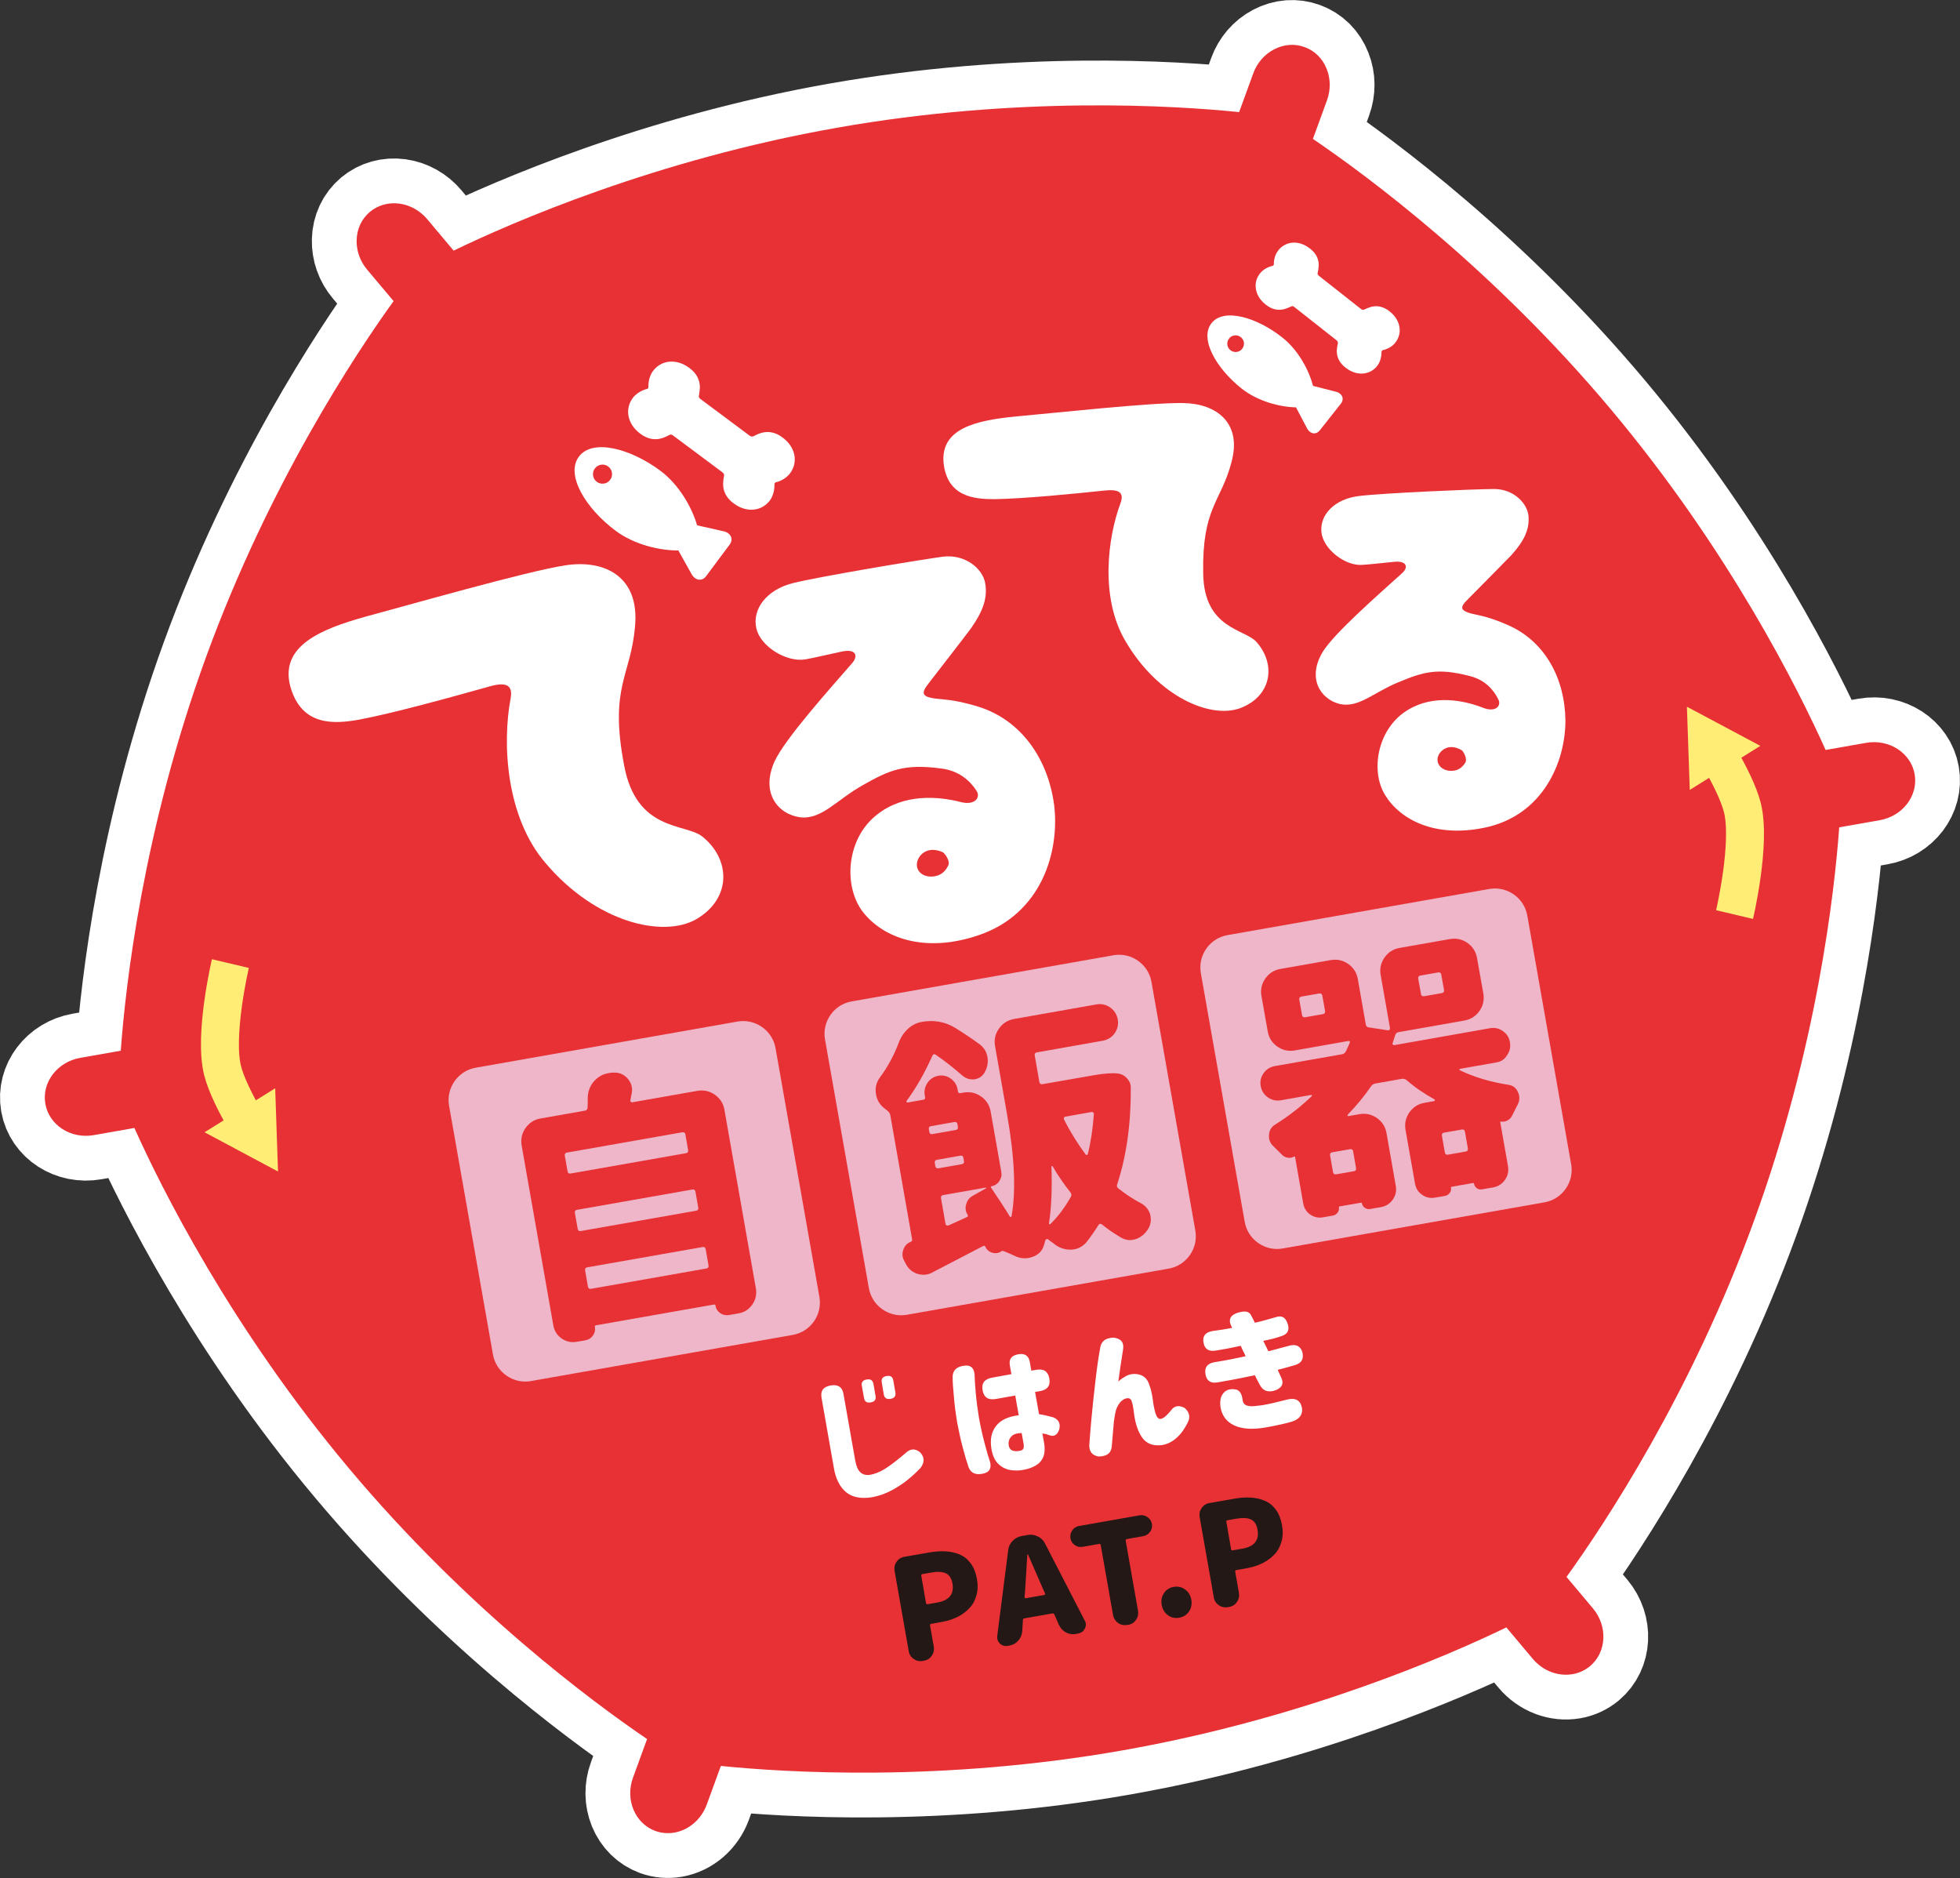
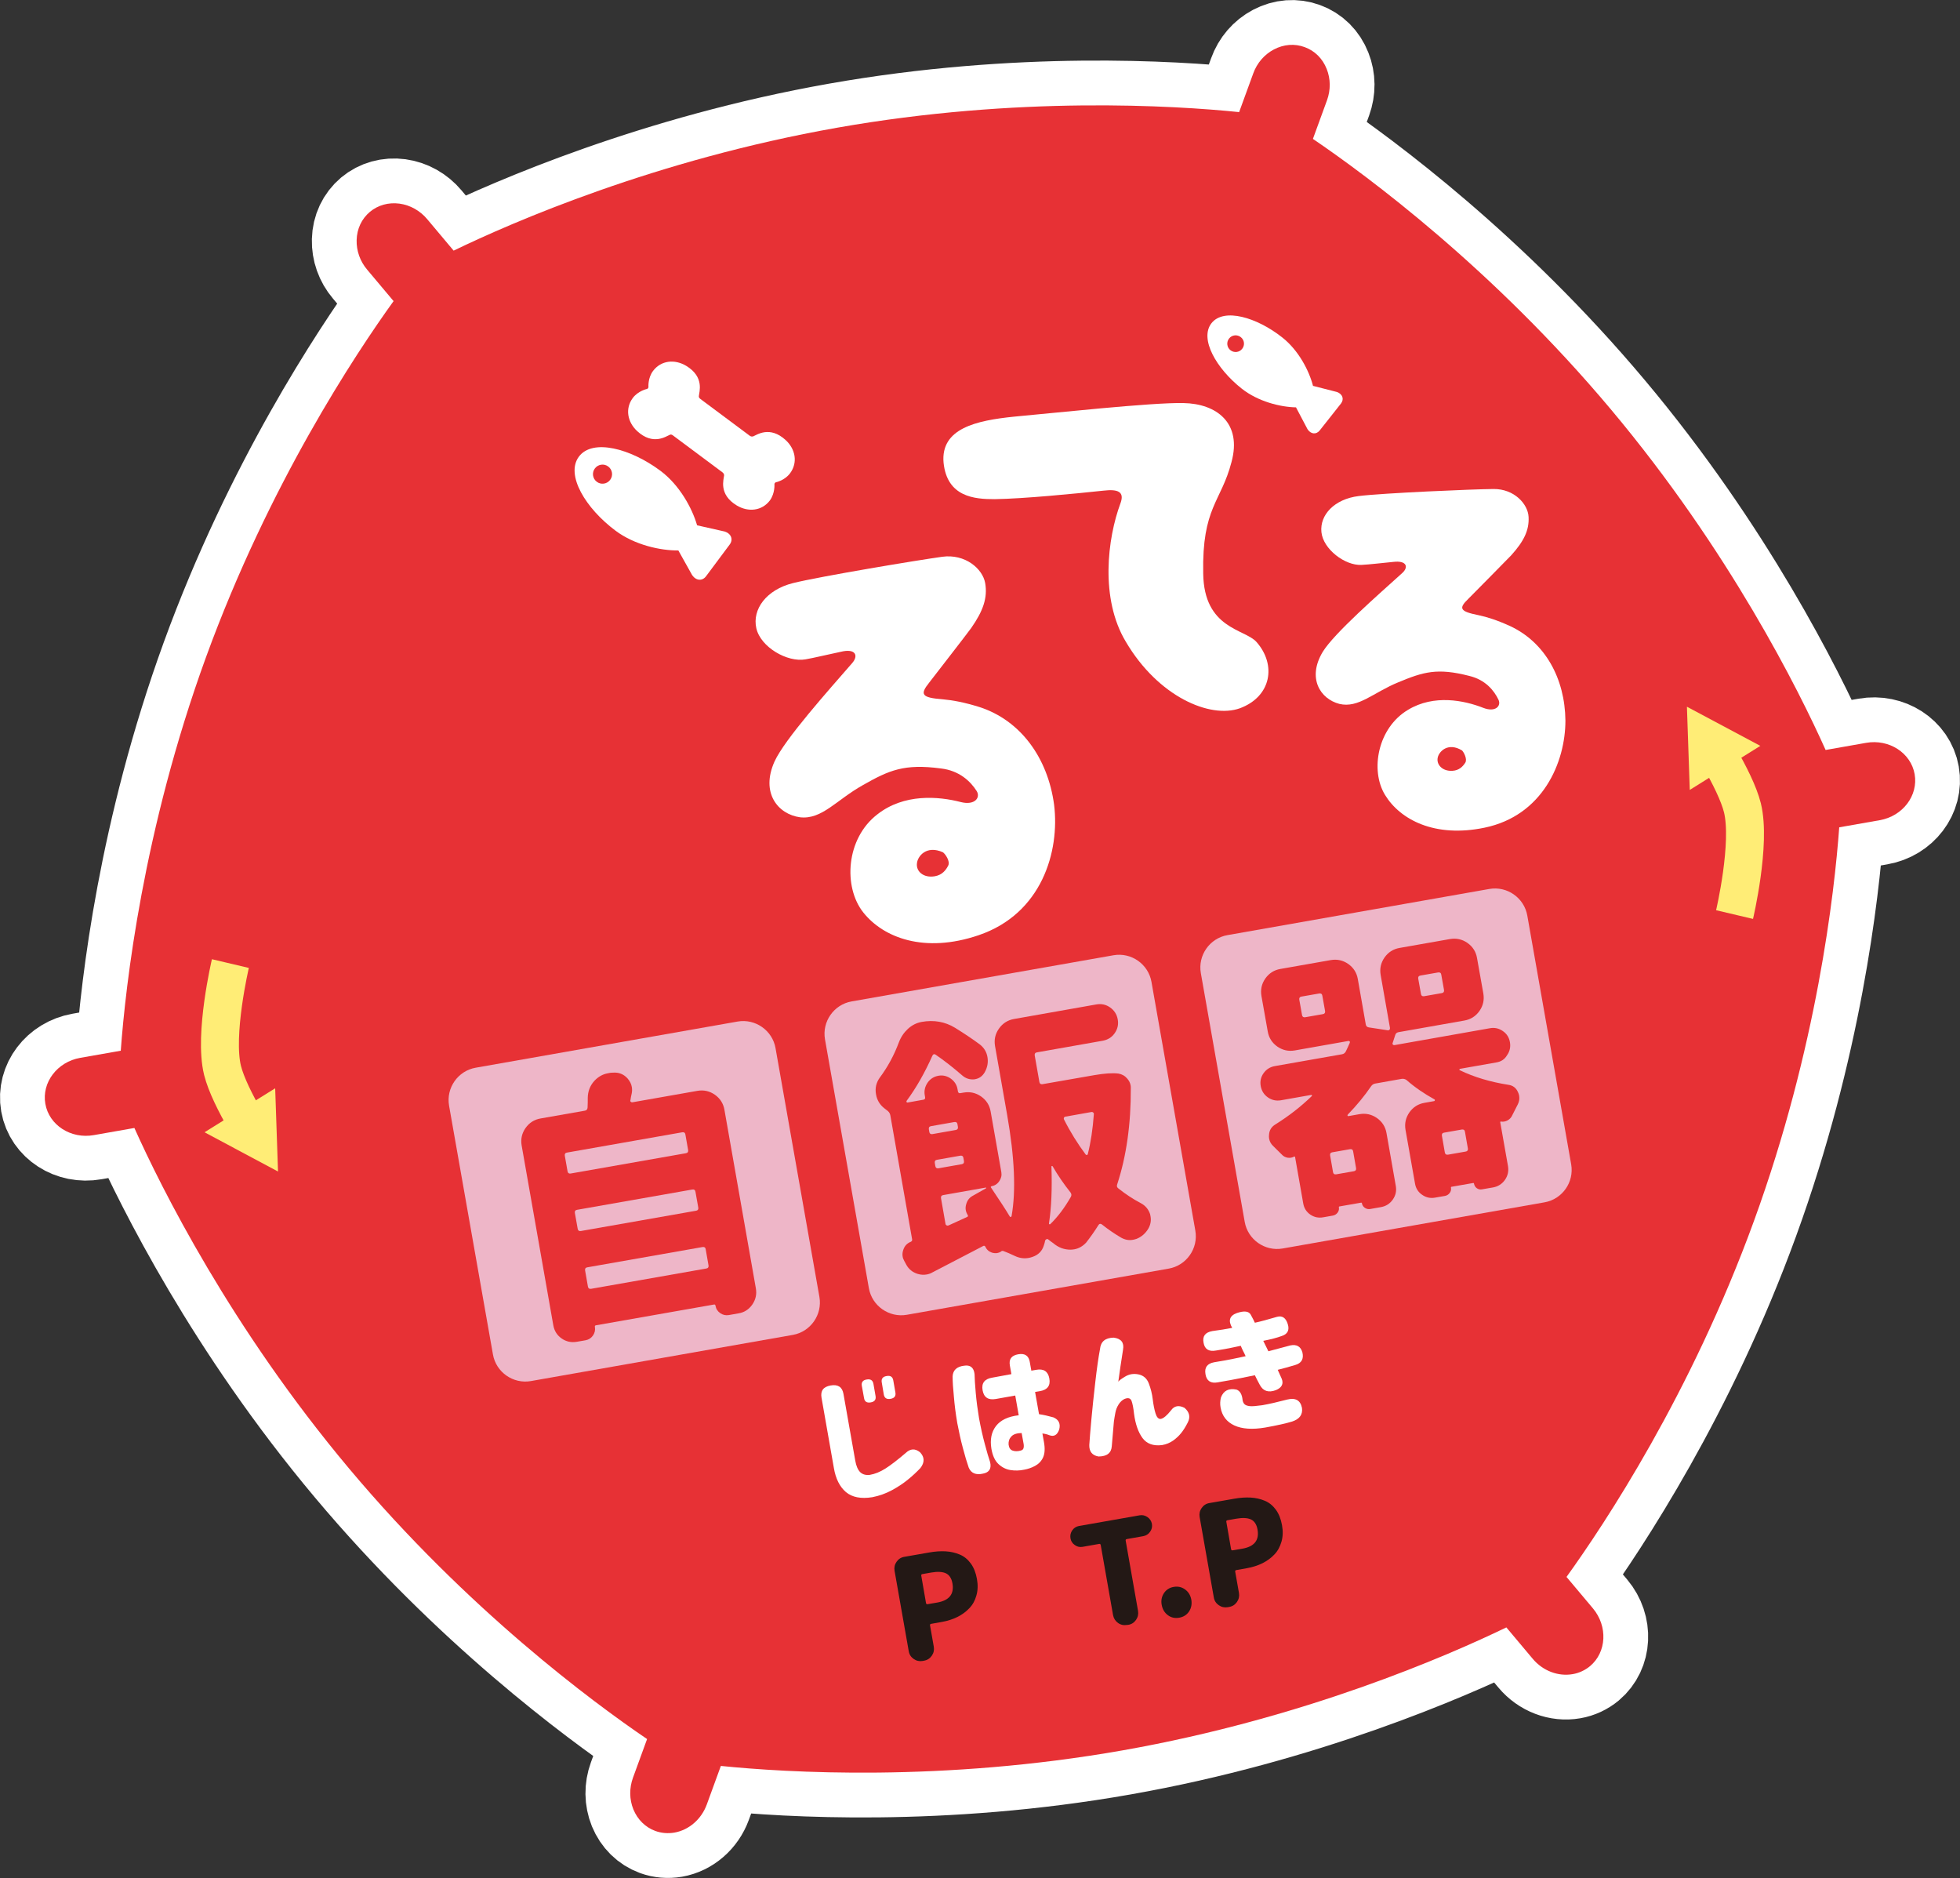
<svg xmlns="http://www.w3.org/2000/svg" enable-background="new 0 0 214.39 205.39" viewBox="0 0 214.39 205.39">
  <rect x="0" y="0" width="214.39" height="205.39" fill="#333333" stroke="none" />
  <path d="m204.12 81.24-4.43.78c-2.92-6.51-10.54-21.82-23.48-37.24-12.94-15.43-26.7-25.58-32.6-29.59l1.54-4.22c.41-1.13.4-2.34-.03-3.42-.45-1.15-1.31-2-2.42-2.4-1.09-.4-2.28-.31-3.36.26-1.04.55-1.85 1.48-2.26 2.63l-1.54 4.22c-7.1-.72-24.16-1.79-43.99 1.71s-35.5 10.33-41.93 13.44l-2.89-3.44c-.78-.93-1.86-1.54-3.03-1.7-1.2-.16-2.35.16-3.24.9-.9.76-1.42 1.85-1.45 3.09-.03 1.16.37 2.31 1.15 3.23l2.89 3.44c-4.17 5.79-13.63 20.03-20.52 38.95s-8.8 35.91-9.32 43.03l-4.43.78c-2.52.44-4.23 2.7-3.82 5.03s2.79 3.87 5.31 3.42l4.43-.78c2.92 6.51 10.54 21.82 23.48 37.24 12.94 15.43 26.7 25.58 32.6 29.59l-1.54 4.22c-.42 1.15-.4 2.38.04 3.47.46 1.12 1.31 1.96 2.4 2.36.66.24 1.38.3 2.09.18 1.59-.28 2.95-1.46 3.54-3.07l1.54-4.22c7.1.72 24.16 1.79 43.99-1.71s35.5-10.33 41.93-13.44l2.89 3.44c1.1 1.31 2.78 1.95 4.37 1.67.7-.12 1.36-.43 1.9-.88 1.81-1.52 1.95-4.35.31-6.31l-2.89-3.44c4.17-5.79 13.63-20.03 20.51-38.95 6.89-18.92 8.8-35.91 9.32-43.03l4.43-.78c2.52-.44 4.23-2.7 3.82-5.03s-2.79-3.87-5.31-3.43z" style="fill:none;stroke:#fff;stroke-width:9.797;stroke-linecap:round;stroke-linejoin:round;stroke-miterlimit:10" />
  <path d="m204.12 81.24-4.43.78c-2.92-6.51-10.54-21.82-23.48-37.24-12.94-15.43-26.7-25.58-32.6-29.59l1.54-4.22c.41-1.13.4-2.34-.03-3.42-.45-1.15-1.31-2-2.42-2.4-1.09-.4-2.28-.31-3.36.26-1.04.55-1.85 1.48-2.26 2.63l-1.54 4.22c-7.1-.72-24.16-1.79-43.99 1.71s-35.5 10.33-41.93 13.44l-2.89-3.44c-.78-.93-1.86-1.54-3.03-1.7-1.2-.16-2.35.16-3.24.9-.9.76-1.42 1.85-1.45 3.09-.03 1.16.37 2.31 1.15 3.23l2.89 3.44c-4.17 5.79-13.63 20.03-20.52 38.95s-8.8 35.91-9.32 43.03l-4.43.78c-2.52.44-4.23 2.7-3.82 5.03s2.79 3.87 5.31 3.42l4.43-.78c2.92 6.51 10.54 21.82 23.48 37.24 12.94 15.43 26.7 25.58 32.6 29.59l-1.54 4.22c-.42 1.15-.4 2.38.04 3.47.46 1.12 1.31 1.96 2.4 2.36.66.24 1.38.3 2.09.18 1.59-.28 2.95-1.46 3.54-3.07l1.54-4.22c7.1.72 24.16 1.79 43.99-1.71s35.5-10.33 41.93-13.44l2.89 3.44c1.1 1.31 2.78 1.95 4.37 1.67.7-.12 1.36-.43 1.9-.88 1.81-1.52 1.95-4.35.31-6.31l-2.89-3.44c4.17-5.79 13.63-20.03 20.51-38.95 6.89-18.92 8.8-35.91 9.32-43.03l4.43-.78c2.52-.44 4.23-2.7 3.82-5.03s-2.79-3.87-5.31-3.43z" fill="#e73135" />
  <path d="m89.63 141.84c.34 1.94-.97 3.81-2.91 4.15l-28.65 5.05c-1.94.34-3.81-.97-4.15-2.91l-4.8-27.21c-.34-1.94.97-3.81 2.91-4.15l28.65-5.05c1.94-.34 3.81.97 4.15 2.91z" fill="#eeb6c8" />
  <path d="m68.96 120.32c-.03.06-.02.12.03.17s.11.07.19.06l7.1-1.25c.7-.12 1.33.02 1.91.42.58.41.93.96 1.05 1.65l3.44 19.54c.11.64-.02 1.22-.39 1.76-.37.53-.87.86-1.49.96l-1.07.19c-.35.06-.66-.01-.95-.21s-.46-.47-.52-.82c-.02-.1-.07-.14-.17-.12l-12.9 2.27c-.1.02-.14.07-.12.17.06.35-.01.66-.21.95-.2.28-.47.46-.82.52l-.93.16c-.62.11-1.18-.01-1.68-.36s-.8-.83-.91-1.45l-3.46-19.65c-.12-.7.02-1.33.42-1.91.41-.58.96-.93 1.65-1.05l4.84-.85c.19-.03.29-.15.3-.35.02-.36.02-.71.02-1.05.01-.72.25-1.34.72-1.86.42-.45.91-.73 1.47-.83.1-.02.2-.04.32-.06l.24-.01c.65-.05 1.18.16 1.61.64.25.29.41.61.46.93.04.23.04.48-.02.75-.05.21-.1.44-.13.69zm6.01 3.75c-.03-.19-.15-.27-.34-.24l-12.61 2.22c-.19.03-.27.15-.24.34l.3 1.71c.03.19.15.27.34.24l12.61-2.22c.19-.03.27-.15.24-.34zm1.1 6.26c-.03-.19-.15-.27-.34-.24l-12.61 2.22c-.19.03-.27.15-.24.34l.31 1.74c.03.19.15.27.34.24l12.61-2.22c.19-.03.27-.15.24-.34zm-11.76 10.38c.03.19.15.27.34.24l12.61-2.22c.19-.03.27-.15.24-.34l-.31-1.77c-.03-.19-.15-.27-.34-.24l-12.61 2.22c-.19.03-.27.15-.24.34z" fill="#e73135" />
  <path d="m130.75 134.59c.34 1.94-.97 3.81-2.91 4.15l-28.65 5.05c-1.94.34-3.81-.97-4.15-2.91l-4.8-27.21c-.34-1.94.97-3.81 2.91-4.15l28.65-5.05c1.94-.34 3.81.97 4.15 2.91z" fill="#eeb6c8" />
  <path d="m119.71 117.58c1.1-.19 1.98-.25 2.63-.17.39.07.71.25.96.55.2.22.32.47.37.74.02.1.02.2.02.29.02 3.94-.48 7.46-1.49 10.54-.07.19-.02.34.14.45.81.64 1.62 1.17 2.44 1.6.51.27.84.67 1.02 1.2.02.1.03.18.05.26.08.44 0 .88-.22 1.29-.32.55-.76.94-1.32 1.16-.13.04-.27.08-.4.1-.43.08-.85 0-1.27-.23-.73-.43-1.44-.91-2.11-1.45-.16-.11-.28-.09-.38.07-.42.67-.87 1.31-1.34 1.91-.37.4-.8.65-1.3.74-.14.02-.27.04-.41.04-.7 0-1.33-.23-1.89-.71-.21-.14-.39-.28-.55-.41-.07-.05-.13-.06-.2-.02-.07.03-.11.08-.14.14-.03.18-.08.36-.14.53-.19.63-.61 1.05-1.27 1.27-.13.04-.26.08-.37.1-.54.1-1.06.02-1.57-.23-.46-.22-.86-.39-1.19-.51-.09-.04-.18-.04-.27.02l-.02.03c-.14.09-.28.14-.42.16-.17.03-.37.01-.58-.05-.34-.12-.58-.34-.71-.65-.06-.09-.13-.12-.22-.08-2.54 1.32-4.39 2.29-5.56 2.89-.2.12-.41.19-.62.23-.33.06-.66.04-1-.06-.57-.18-.99-.52-1.26-1.03l-.22-.41c-.09-.16-.15-.32-.17-.48-.04-.23-.01-.48.08-.73.14-.42.42-.71.83-.87.11-.06.15-.15.13-.26l-2.38-13.54c-.03-.19-.12-.36-.27-.49-.14-.1-.27-.2-.41-.32-.49-.39-.79-.9-.89-1.52-.12-.66.02-1.26.4-1.8.89-1.19 1.58-2.48 2.1-3.87.22-.58.55-1.07.99-1.48.45-.41.95-.66 1.51-.76 1.33-.24 2.55-.02 3.64.64 1.03.64 1.93 1.24 2.71 1.82.46.36.74.81.84 1.38.1.58 0 1.13-.3 1.67-.25.42-.59.67-1.03.75-.04.01-.07.01-.09.02-.51.05-.95-.09-1.33-.42-.99-.86-1.96-1.62-2.91-2.27-.16-.11-.28-.07-.37.12-.83 1.86-1.76 3.5-2.81 4.92-.03.05-.03.09-.01.13.03.05.06.06.1.06l1.74-.31c.15-.03.22-.12.19-.27l-.04-.23c-.08-.48.02-.93.31-1.36.29-.42.69-.67 1.18-.76s.94.02 1.36.31c.41.3.66.69.74 1.17l.04.23c.03.15.12.22.27.19l.35-.06c.7-.12 1.33.02 1.91.42.58.41.93.96 1.05 1.65l1.17 6.64c.06.35-.02.67-.23.98s-.5.49-.84.55c-.04.01-.07.03-.08.06s-.01.06.01.07c.97 1.44 1.66 2.5 2.05 3.16.03.06.07.08.12.07s.08-.04.09-.1c.49-2.74.33-6.41-.48-11.03l-1.33-7.56c-.12-.7.02-1.33.43-1.91s.96-.93 1.65-1.05l8.99-1.59c.56-.1 1.07.01 1.52.33s.73.75.83 1.3-.01 1.05-.33 1.51-.76.73-1.32.83l-7.19 1.27c-.19.03-.27.15-.24.34l.51 2.9c.03.19.15.27.34.24zm-14.98 5.37c-.03-.19-.15-.27-.34-.24l-2.55.45c-.19.03-.27.15-.24.34l.05.29c.03.19.15.27.34.24l2.55-.45c.19-.03.27-.15.24-.34zm.65 3.68c-.03-.19-.15-.27-.34-.24l-2.55.45c-.19.03-.27.15-.24.34l.06.35c.03.19.15.27.34.24l2.55-.45c.19-.03.27-.15.24-.34zm-1.96 7.21c.01.08.05.13.12.17s.14.04.21.01l2.02-.92c.11-.04.14-.12.08-.22-.11-.18-.18-.36-.21-.53-.04-.21-.02-.42.04-.63.11-.42.34-.73.7-.93l1.47-.83c.02-.02.02-.04.02-.06s-.03-.02-.06-.02l-4.64.82c-.19.03-.27.15-.24.34zm11.32-.05c-.01.04 0 .08.05.1.04.02.08.01.11-.03.82-.8 1.56-1.79 2.23-2.96.09-.16.08-.31-.02-.47-.74-.93-1.4-1.89-1.97-2.88-.03-.04-.06-.04-.09-.03-.04.02-.05.04-.04.08.08 2.38 0 4.45-.27 6.19zm4.91-11.95c.01-.06-.02-.12-.07-.17-.06-.05-.12-.07-.17-.06l-2.87.51c-.08.01-.13.05-.16.12-.03.06-.03.12 0 .18.7 1.39 1.5 2.67 2.38 3.85.03.04.07.05.13.04s.09-.04.1-.11c.32-1.25.54-2.71.66-4.36z" fill="#e73135" />
  <path d="m171.86 127.34c.34 1.94-.97 3.81-2.91 4.15l-28.65 5.05c-1.94.34-3.81-.97-4.15-2.91l-4.8-27.21c-.34-1.94.97-3.81 2.91-4.15l28.65-5.05c1.94-.34 3.81.97 4.15 2.91z" fill="#eeb6c8" />
  <path d="m163.68 116.19-3.97.7c-.04.01-.07.03-.08.07s0 .07.04.08c1.57.76 3.35 1.29 5.33 1.6.49.07.84.34 1.04.8.06.13.11.26.13.4.05.31.01.62-.14.92-.21.4-.41.79-.6 1.18-.11.26-.28.45-.51.58s-.47.18-.74.14c-.06-.01-.09.02-.08.07l.85 4.81c.09.54-.02 1.04-.33 1.49-.32.45-.75.73-1.29.83l-1.22.21c-.21.04-.4 0-.57-.12s-.27-.29-.31-.5c-.01-.06-.04-.08-.1-.07l-2.35.41c-.06.01-.08.04-.07.1.04.21-.01.41-.14.58s-.3.28-.51.32l-1.1.19c-.5.09-.97-.01-1.4-.31-.43-.29-.69-.7-.78-1.22l-1.04-5.88c-.12-.7.02-1.33.42-1.91.41-.58.96-.93 1.65-1.05l1.07-.19c.04-.01.06-.04.07-.09s0-.08-.05-.1c-1.12-.62-2.15-1.32-3.06-2.12-.16-.11-.33-.15-.53-.12l-2.87.51c-.19.03-.35.13-.46.29-.73 1.07-1.58 2.1-2.56 3.11-.03.05-.04.09-.02.12.02.04.05.05.11.04l1.19-.21c.7-.12 1.33.02 1.91.42.58.41.93.96 1.05 1.65l1.02 5.8c.09.54-.02 1.03-.34 1.48s-.74.71-1.26.81l-1.19.21c-.21.04-.41 0-.59-.12s-.29-.28-.33-.5c-.01-.06-.04-.08-.1-.07l-2.35.41c-.06.01-.08.04-.07.1.04.21-.01.4-.14.58-.13.17-.3.28-.51.32l-1.07.19c-.52.09-.99-.01-1.41-.3s-.68-.7-.77-1.22l-.89-5.07c-.01-.06-.05-.07-.13-.04-.22.12-.45.15-.7.11-.25-.05-.46-.16-.63-.35-.29-.29-.59-.58-.9-.89-.26-.23-.42-.51-.48-.84-.02-.13-.03-.27-.01-.42.03-.5.26-.88.7-1.14 1.47-.92 2.79-1.95 3.97-3.09.03-.03.04-.06.03-.09-.02-.04-.05-.05-.11-.04l-3.28.58c-.52.09-1-.01-1.43-.31s-.69-.71-.79-1.24c-.09-.52.01-.99.32-1.42.3-.42.72-.68 1.24-.77l7.33-1.29c.19-.03.33-.14.42-.31.12-.24.26-.55.43-.94.03-.07.02-.12-.01-.16-.04-.04-.09-.06-.17-.04l-5.83 1.03c-.7.12-1.33-.02-1.91-.42-.58-.41-.93-.96-1.05-1.65l-.69-3.88c-.12-.7.02-1.33.42-1.91.41-.58.96-.93 1.65-1.05l5.51-.97c.7-.12 1.33.02 1.91.42.58.41.93.96 1.05 1.65l.87 4.96c.03.19.14.3.33.33l2.09.32c.06.01.12-.01.17-.06s.07-.11.06-.19l-1.02-5.8c-.12-.7.02-1.33.42-1.91.41-.58.96-.93 1.65-1.05l5.51-.97c.7-.12 1.33.02 1.91.42.58.41.93.96 1.05 1.65l.69 3.88c.12.7-.02 1.33-.42 1.91-.41.58-.96.93-1.65 1.05l-7.19 1.27c-.19.03-.32.13-.37.3-.14.44-.24.74-.29.89-.03.07-.02.12.03.17s.1.07.16.06l10.46-1.85c.5-.09.97.01 1.4.31.43.29.69.7.78 1.22s-.01 1-.32 1.43c-.25.44-.65.7-1.16.78zm-18.98-5.28c.19-.03.27-.15.24-.34l-.3-1.68c-.03-.19-.15-.27-.34-.24l-1.94.34c-.19.03-.27.15-.24.34l.3 1.68c.03.19.15.27.34.24zm3.39 17.18c.19-.03.27-.15.24-.34l-.32-1.83c-.03-.19-.15-.27-.34-.24l-1.94.34c-.19.03-.27.15-.24.34l.32 1.83c.03.19.15.27.34.24zm7.28-21.4c-.19.03-.27.15-.24.34l.3 1.68c.03.19.15.27.34.24l1.94-.34c.19-.03.27-.15.24-.34l-.3-1.68c-.03-.19-.15-.27-.34-.24zm2.67 19.35c.03.19.15.27.34.24l1.94-.34c.19-.03.27-.15.24-.34l-.32-1.83c-.03-.19-.15-.27-.34-.24l-1.94.34c-.19.03-.27.15-.24.34z" fill="#e73135" />
  <path d="m93.55 159.74c.1.59.29 1.01.54 1.26.26.25.61.35 1.05.3.57-.1 1.14-.33 1.72-.7s1.31-.93 2.2-1.69c.51-.49 1.03-.52 1.57-.09.51.53.53 1.11.04 1.74-.43.45-.89.88-1.39 1.28-.5.41-1.08.79-1.73 1.14s-1.36.61-2.13.76c-1.25.2-2.21.01-2.89-.56-.67-.57-1.12-1.45-1.32-2.64l-1.35-7.68c-.13-.76.2-1.2 1-1.34s1.27.17 1.4.92zm.72-8.17c-.07-.39.1-.63.52-.7.43-.08.68.08.75.48l.23 1.32c.07.39-.1.63-.52.7-.43.08-.68-.08-.74-.48zm2.18-.38c-.07-.39.1-.63.52-.7.43-.08.67.08.74.48l.23 1.31c.07.39-.1.63-.52.7-.43.08-.68-.08-.75-.48z" fill="#fff" />
  <path d="m104.2 150.52c.04-.67.45-1.06 1.25-1.16.68-.11 1.07.2 1.15.92.01.49.05 1.17.13 2.06s.2 1.81.36 2.77c.19 1.02.4 1.96.63 2.81.23.86.42 1.52.58 1.98.17.71-.09 1.13-.77 1.26-.78.18-1.31-.04-1.57-.66-.2-.57-.41-1.28-.64-2.15-.23-.85-.43-1.77-.62-2.76v-.02c-.17-1-.29-1.94-.36-2.82-.09-.88-.14-1.63-.14-2.23zm6.43-.24-.17-.95c-.12-.69.18-1.09.91-1.22s1.15.15 1.27.84l.17.95.53-.09c.82-.15 1.3.17 1.44.95s-.21 1.24-1.03 1.38l-.53.09.43 2.43c.49.07 1.01.19 1.58.35.58.25.79.69.63 1.32-.21.61-.57.82-1.08.63-.19-.08-.44-.15-.76-.19l.17.94c.13.72.09 1.28-.1 1.69s-.49.71-.88.92-.79.34-1.18.41c-.51.11-1.01.12-1.51.04s-.94-.31-1.32-.67-.63-.92-.76-1.67c-.16-.99 0-1.81.5-2.47.5-.65 1.33-1.05 2.49-1.18l-.38-2.16-2.13.38c-.82.14-1.3-.17-1.44-.95s.21-1.24 1.03-1.38zm1.02 8.36c.16-.04.26-.12.3-.25s.05-.3.01-.51l-.21-1.16c-.52.01-.89.13-1.12.37s-.33.53-.31.88c.04.34.17.56.41.66.25.1.56.11.92.01z" fill="#fff" />
  <path d="m120.32 147.55c.08-.83.57-1.24 1.5-1.26.82.11 1.16.54 1.02 1.32-.21 1.35-.39 2.52-.52 3.51.04-.1.28-.29.73-.56.45-.28.94-.36 1.48-.25s.92.44 1.13.99.36 1.13.43 1.74c.07.58.17 1.09.3 1.52s.32.64.57.62c.3-.05.68-.37 1.14-.95.35-.49.85-.58 1.47-.26.55.48.66 1.02.34 1.62-.23.45-.46.82-.7 1.12s-.53.58-.88.83-.76.42-1.22.5c-.96.12-1.67-.14-2.14-.77-.47-.64-.78-1.53-.93-2.68-.06-.58-.15-1.04-.26-1.36-.12-.33-.38-.4-.79-.23-.24.12-.45.31-.63.59s-.3.59-.36.92-.12.65-.16.96c-.05.55-.12 1.45-.23 2.69-.05.75-.53 1.12-1.45 1.13-.69-.12-1.03-.54-1.01-1.26.04-.65.12-1.59.23-2.82s.26-2.59.43-4.09c.17-1.48.34-2.67.51-3.57z" fill="#fff" />
  <path d="m132.61 145.57c.61-.09 1-.14 1.17-.17s.5-.09 1-.18c-.46-.79-.29-1.33.51-1.62.8-.27 1.31-.21 1.52.18.21.38.36.68.45.88.65-.14 1.45-.36 2.4-.64.59-.17.99.1 1.2.79.21.67-.03 1.11-.69 1.31-.45.17-1.12.35-1.99.52.09.19.18.38.28.57s.19.38.28.57c.59-.15 1.39-.37 2.4-.64.69-.14 1.13.11 1.32.76.17.73-.1 1.19-.81 1.39-.7.21-1.33.38-1.89.52l.44.98c.22.55.01.97-.64 1.24-.81.3-1.39.11-1.75-.56-.21-.39-.4-.75-.55-1.07-.58.12-1.14.24-1.66.34s-.89.17-1.1.21-.48.08-.8.14-.49.09-.5.09c-.77.14-1.22-.16-1.34-.89-.13-.74.19-1.17.96-1.31.95-.16 1.6-.27 1.96-.35.36-.07.85-.18 1.47-.31-.09-.2-.18-.4-.28-.58-.09-.19-.18-.37-.25-.56-.6.13-1.03.22-1.28.27s-.55.1-.9.16-.53.09-.54.09c-.78.14-1.23-.15-1.35-.85-.14-.72.18-1.14.96-1.28zm.94 7.26c.29-.75.85-1.03 1.7-.86.39.14.61.53.67 1.16.03.18.1.33.21.44s.3.18.57.21.72-.01 1.37-.1c.75-.13 1.66-.34 2.73-.62.91-.22 1.44.08 1.61.9.11.73-.25 1.23-1.06 1.5-.64.2-1.62.42-2.95.66-1.42.24-2.55.16-3.39-.23s-1.34-1.05-1.5-1.96c-.07-.37-.05-.73.04-1.1z" fill="#fff" />
  <g fill="#231815">
    <path d="m100.93 181.65c-.36.06-.69-.01-.99-.22s-.48-.49-.54-.85l-1.55-8.79c-.06-.36.01-.69.22-.99s.49-.48.85-.54l2.69-.47c.66-.12 1.26-.16 1.82-.13s1.07.15 1.55.35.88.53 1.21.98.55 1.02.67 1.69c.12.66.1 1.26-.06 1.81-.15.55-.41 1.02-.78 1.4-.36.38-.8.7-1.3.95-.51.25-1.07.43-1.69.54l-1.18.21c-.1.02-.14.08-.12.17l.41 2.33c.06.36-.01.69-.22.99s-.49.48-.85.54zm.36-6.33c.02.1.08.14.18.12l1.05-.18c1.31-.23 1.87-.93 1.66-2.1-.1-.56-.34-.92-.72-1.1-.38-.17-.91-.2-1.6-.08l-.97.17c-.1.02-.14.08-.12.17z" />
-     <path d="m117.69 178.7c-.39.07-.75.01-1.09-.17s-.59-.45-.76-.8l-.51-1.16c-.04-.09-.11-.13-.21-.12l-3.08.54c-.1.02-.15.08-.15.18l-.08 1.26c-.04.39-.18.72-.44 1.01s-.58.46-.97.53l-.18.03c-.32.06-.6-.03-.85-.25-.15-.15-.24-.32-.28-.52-.02-.1-.02-.2-.01-.31l1.2-9.39c.04-.39.2-.72.48-1.01.27-.28.6-.46.99-.53l.67-.12c.38-.07.75-.01 1.1.16s.62.43.79.78l4.34 8.42c.06.09.09.19.11.29.04.2 0 .4-.1.59-.14.29-.38.47-.71.53zm-5.62-4.04c0 .04.01.08.03.1.03.03.06.04.1.03l2.03-.36c.04-.01.07-.03.08-.06s.01-.07 0-.11l-.35-.78c-.17-.38-.43-.97-.77-1.77-.35-.8-.59-1.37-.75-1.71-.01-.02-.03-.02-.05-.02s-.03.02-.02.04c-.1 1.76-.18 3.03-.23 3.78z" />
    <path d="m123.28 177.71c-.37.06-.7-.01-.99-.22s-.47-.49-.54-.85l-1.35-7.67c-.02-.1-.08-.14-.18-.12l-1.81.32c-.31.05-.59-.01-.85-.2-.26-.18-.42-.43-.47-.74s.01-.59.19-.86c.18-.26.42-.42.73-.48l6.65-1.17c.31-.05.59.01.86.2.26.18.42.43.48.74.05.31-.01.6-.2.86-.18.26-.43.42-.74.48l-1.81.32c-.1.02-.14.08-.12.18l1.35 7.67c.06.36-.01.69-.22.99s-.49.48-.85.54z" />
    <path d="m128.98 176.92c-.47.08-.88-.01-1.24-.28s-.58-.64-.67-1.12 0-.91.24-1.28c.25-.38.61-.61 1.07-.69.47-.08.88.01 1.25.28s.59.64.68 1.12c.08.48 0 .91-.25 1.29-.25.37-.61.6-1.08.68z" />
    <path d="m134.3 175.77c-.36.06-.69-.01-.99-.22s-.48-.49-.54-.85l-1.55-8.79c-.06-.36.01-.69.22-.99s.49-.48.85-.54l2.69-.47c.66-.12 1.26-.16 1.82-.13.55.03 1.07.15 1.55.35s.88.53 1.21.98.55 1.02.67 1.69c.12.66.1 1.26-.06 1.81s-.41 1.02-.78 1.4c-.36.38-.8.7-1.3.95s-1.07.43-1.68.54l-1.18.21c-.1.02-.14.08-.12.17l.41 2.33c.06.36-.01.69-.22.99s-.49.48-.85.54zm.36-6.34c.02.1.08.14.18.12l1.05-.18c1.32-.23 1.87-.93 1.66-2.1-.1-.56-.34-.92-.72-1.1-.38-.17-.91-.2-1.6-.08l-.97.17c-.1.02-.14.08-.12.17z" />
  </g>
  <path d="m189.73 100.02s1.83-7.76.86-11.68c-.39-1.55-1.42-3.61-2.53-5.53" fill="none" stroke="#ffed76" stroke-miterlimit="10" stroke-width="4.15" />
  <path d="m192.55 81.57-8.03-4.28.31 9.1z" fill="#ffed76" />
  <path d="m25.2 105.38s-1.83 7.76-.86 11.68c.39 1.55 1.42 3.61 2.53 5.53" fill="none" stroke="#ffed76" stroke-miterlimit="10" stroke-width="4.15" />
  <path d="m22.37 123.83 8.04 4.29-.31-9.1z" fill="#ffed76" />
  <g fill="#fff">
-     <path d="m39.3 78.7c-2.7.48-6.3.78-7.54-3.61-1.2-4.46 3.38-6.29 8.15-7.63 4.73-1.27 17.8-5.01 21.91-5.63 4.36-.68 8.16 1.26 7.64 6.67-.45 5.45-2.84 6.57-1.19 15.21 1.35 7.26 6.69 6.32 8.53 7.76 3.18 2.54 3.21 6.83-.66 9.07-3.66 2.07-10.96.33-16.44-6.12-4.38-5.06-4.77-13.13-3.85-18.03.3-1.59-.62-1.83-2.51-1.26-3.79 1.06-10.22 2.85-14.04 3.57z" />
    <path d="m88.1 72.11c-1.98.35-4.9-1.33-5.37-3.4-.47-2.06 1.08-4.21 4.01-4.94s13.76-2.53 16.33-2.88c2.51-.34 4.41 1.31 4.69 2.87.28 1.61-.21 3.04-1.54 4.94-.82 1.11-3.01 3.91-4.58 5.95-1.05 1.31-.84 1.65 1.5 1.83 1.03.09 2.36.33 4.01.85 4.49 1.46 7.46 5.55 8.15 10.68.63 5.09-1.33 11.92-8.26 14.27-5.92 2.01-10.41.28-12.61-2.49-2.21-2.78-1.91-8.08 1.54-10.73 2.92-2.29 6.67-1.98 9.14-1.34 1.51.38 2.17-.49 1.72-1.21-.67-1.06-1.9-2.24-3.92-2.47-4.01-.53-5.65.19-8.52 1.82-2.93 1.64-4.48 3.79-6.88 3.52-2.42-.33-4.33-2.67-2.79-6.1 1.12-2.45 5.92-7.8 8.5-10.77.71-.82.36-1.62-1.24-1.23-1.4.29-2.94.67-3.88.83zm14.16 23.72c.83-.15 1.22-.7 1.46-1.17s-.33-1.28-.58-1.45c-1.8-.81-2.77.43-2.84 1.2-.12.88.71 1.64 1.96 1.42z" />
    <path d="m148.92 61.78c-1.79.09-4.19-1.71-4.38-3.59-.19-1.87 1.41-3.61 4.08-3.94s12.44-.75 14.75-.77c2.26-.02 3.76 1.64 3.83 3.05.08 1.46-.52 2.67-1.9 4.2-.85.89-3.09 3.13-4.7 4.77-1.08 1.04-.92 1.37 1.13 1.78.91.19 2.05.55 3.45 1.19 3.82 1.78 6 5.72 6.05 10.33 0 4.57-2.47 10.4-8.85 11.72-5.45 1.13-9.23-.88-10.88-3.58-1.65-2.69-.81-7.35 2.53-9.32 2.83-1.7 6.12-1.03 8.23-.2 1.3.5 1.97-.2 1.65-.89-.48-1.01-1.43-2.19-3.2-2.61-3.49-.9-5.02-.44-7.74.69-2.77 1.13-4.37 2.87-6.47 2.37-2.1-.55-3.54-2.83-1.81-5.7 1.26-2.04 6.08-6.25 8.69-8.61.72-.65.49-1.39-.96-1.22-1.25.12-2.65.29-3.5.33zm9.94 22.52c.75-.04 1.15-.48 1.41-.88.26-.39-.16-1.17-.35-1.35-1.51-.91-2.49.08-2.65.75-.19.77.47 1.54 1.59 1.48z" />
    <path d="m108.82 54.59c-2.26.01-5.22-.25-5.61-3.98-.34-3.78 3.62-4.62 7.68-5.04 4.01-.36 15.13-1.57 18.55-1.49 3.63.06 6.44 2.17 5.26 6.47-1.13 4.35-3.23 4.93-3.09 12.16.08 6.08 4.54 6.06 5.82 7.49 2.22 2.5 1.64 5.98-1.81 7.26-3.25 1.16-8.93-1.26-12.47-7.27-2.84-4.71-2.02-11.31-.59-15.15.46-1.25-.25-1.57-1.86-1.38-3.22.34-8.68.88-11.88.93z" />
-     <path d="m151.11 38.48c0-.04.02-.08.05-.12.03-.03.06-.06.1-.07s.84-.15 1.36-.81c.79-1 .57-2.3-.34-3.18-1.48-1.43-2.72-.56-3.12-.42l.01-.01c-.03.01-.07.01-.11.01-.01 0-.02 0-.03 0-.03-.01-.05-.02-.07-.03-.03-.01-.05-.03-.07-.04l-4.63-3.65c-.06-.05-.15-.15-.14-.25.05-.42.61-1.83-1.12-2.93-1.07-.69-2.38-.6-3.18.4-.53.67-.48 1.51-.48 1.51 0 .04-.02.08-.05.12s-.06.06-.1.07c0 0-.84.15-1.36.81-.79 1-.57 2.3.34 3.18 1.48 1.43 2.72.56 3.12.42.1-.04.21.03.28.08l4.63 3.65c.02.01.04.04.06.06s.04.04.05.07c0 .01 0 .02.01.03.01.04.02.08.02.11l.01-.01c-.05.42-.61 1.83 1.12 2.93 1.07.69 2.39.6 3.18-.4.51-.68.46-1.53.46-1.53z" />
    <path d="m146.24 42.87-2.62-.67c-.42-1.64-1.57-3.89-3.37-5.3-2.78-2.2-6.38-3.26-7.73-1.56-1.35 1.71.52 4.96 3.3 7.16 1.79 1.42 4.24 2.02 5.94 2.05l1.26 2.39c.36.55.95.61 1.33.14l2.33-2.95c.37-.48.17-1.04-.44-1.26zm-10.37-4.72c-.31.4-.89.46-1.28.15-.4-.31-.46-.89-.15-1.28.31-.4.89-.46 1.28-.15.4.31.47.88.15 1.28z" />
    <path d="m84.71 52.95c0-.05.02-.09.05-.13s.07-.07.12-.08.95-.2 1.54-.98c.87-1.17.59-2.65-.49-3.64-1.74-1.59-3.14-.56-3.58-.38l.01-.01c-.04.01-.08.01-.13.01-.01 0-.02 0-.03 0-.03-.01-.06-.02-.09-.03-.03-.02-.06-.03-.08-.04l-5.42-4.04c-.08-.06-.18-.16-.17-.29.04-.48.64-2.11-1.38-3.33-1.25-.75-2.75-.61-3.63.56-.58.78-.5 1.75-.5 1.75 0 .05-.02.1-.05.14s-.07.07-.12.08c0 0-.95.2-1.54.98-.87 1.17-.59 2.65.49 3.64 1.74 1.59 3.14.56 3.58.38.11-.05.25.02.32.08l5.42 4.04c.02.02.04.04.07.07.02.02.04.04.06.07.01.01 0 .02.01.03.02.04.03.09.03.13l.01-.01c-.04.48-.64 2.11 1.38 3.33 1.25.75 2.75.61 3.63-.56.57-.8.49-1.77.49-1.77z" />
    <path d="m79.27 58.13-3.02-.68c-.54-1.87-1.92-4.41-4.02-5.97-3.26-2.43-7.42-3.54-8.91-1.54s.75 5.67 4.01 8.1c2.1 1.57 4.93 2.18 6.87 2.16l1.51 2.7c.43.62 1.11.67 1.52.12l2.58-3.46c.42-.56.17-1.2-.54-1.43z" />
  </g>
  <path d="m66.53 51.02c-.46-.35-1.12-.25-1.46.21-.35.46-.25 1.12.21 1.46.46.35 1.12.25 1.46-.21.35-.46.25-1.12-.21-1.46z" fill="#e73135" />
</svg>